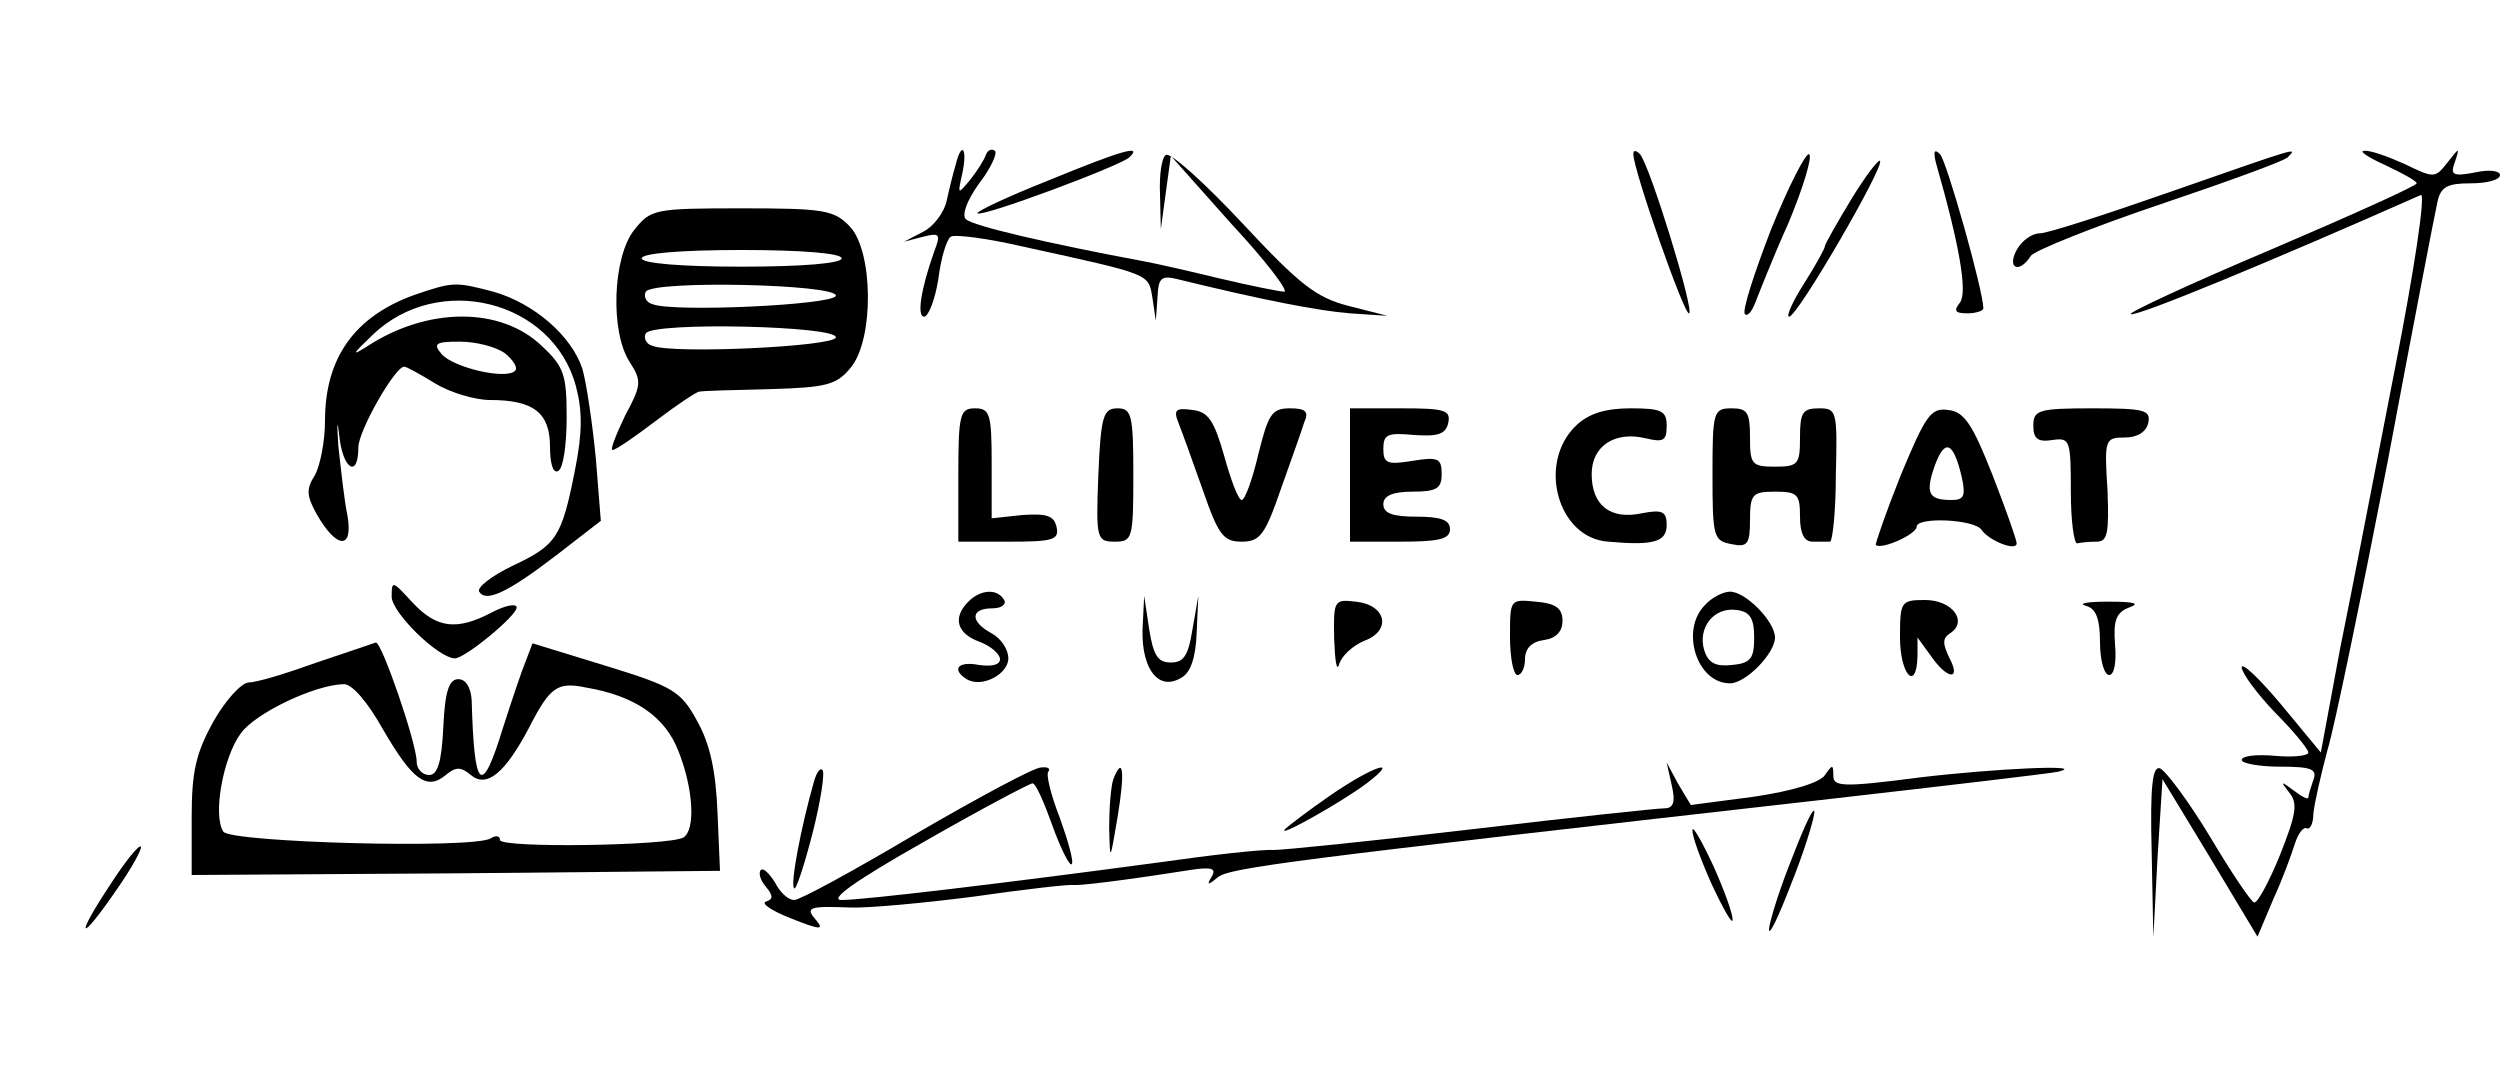
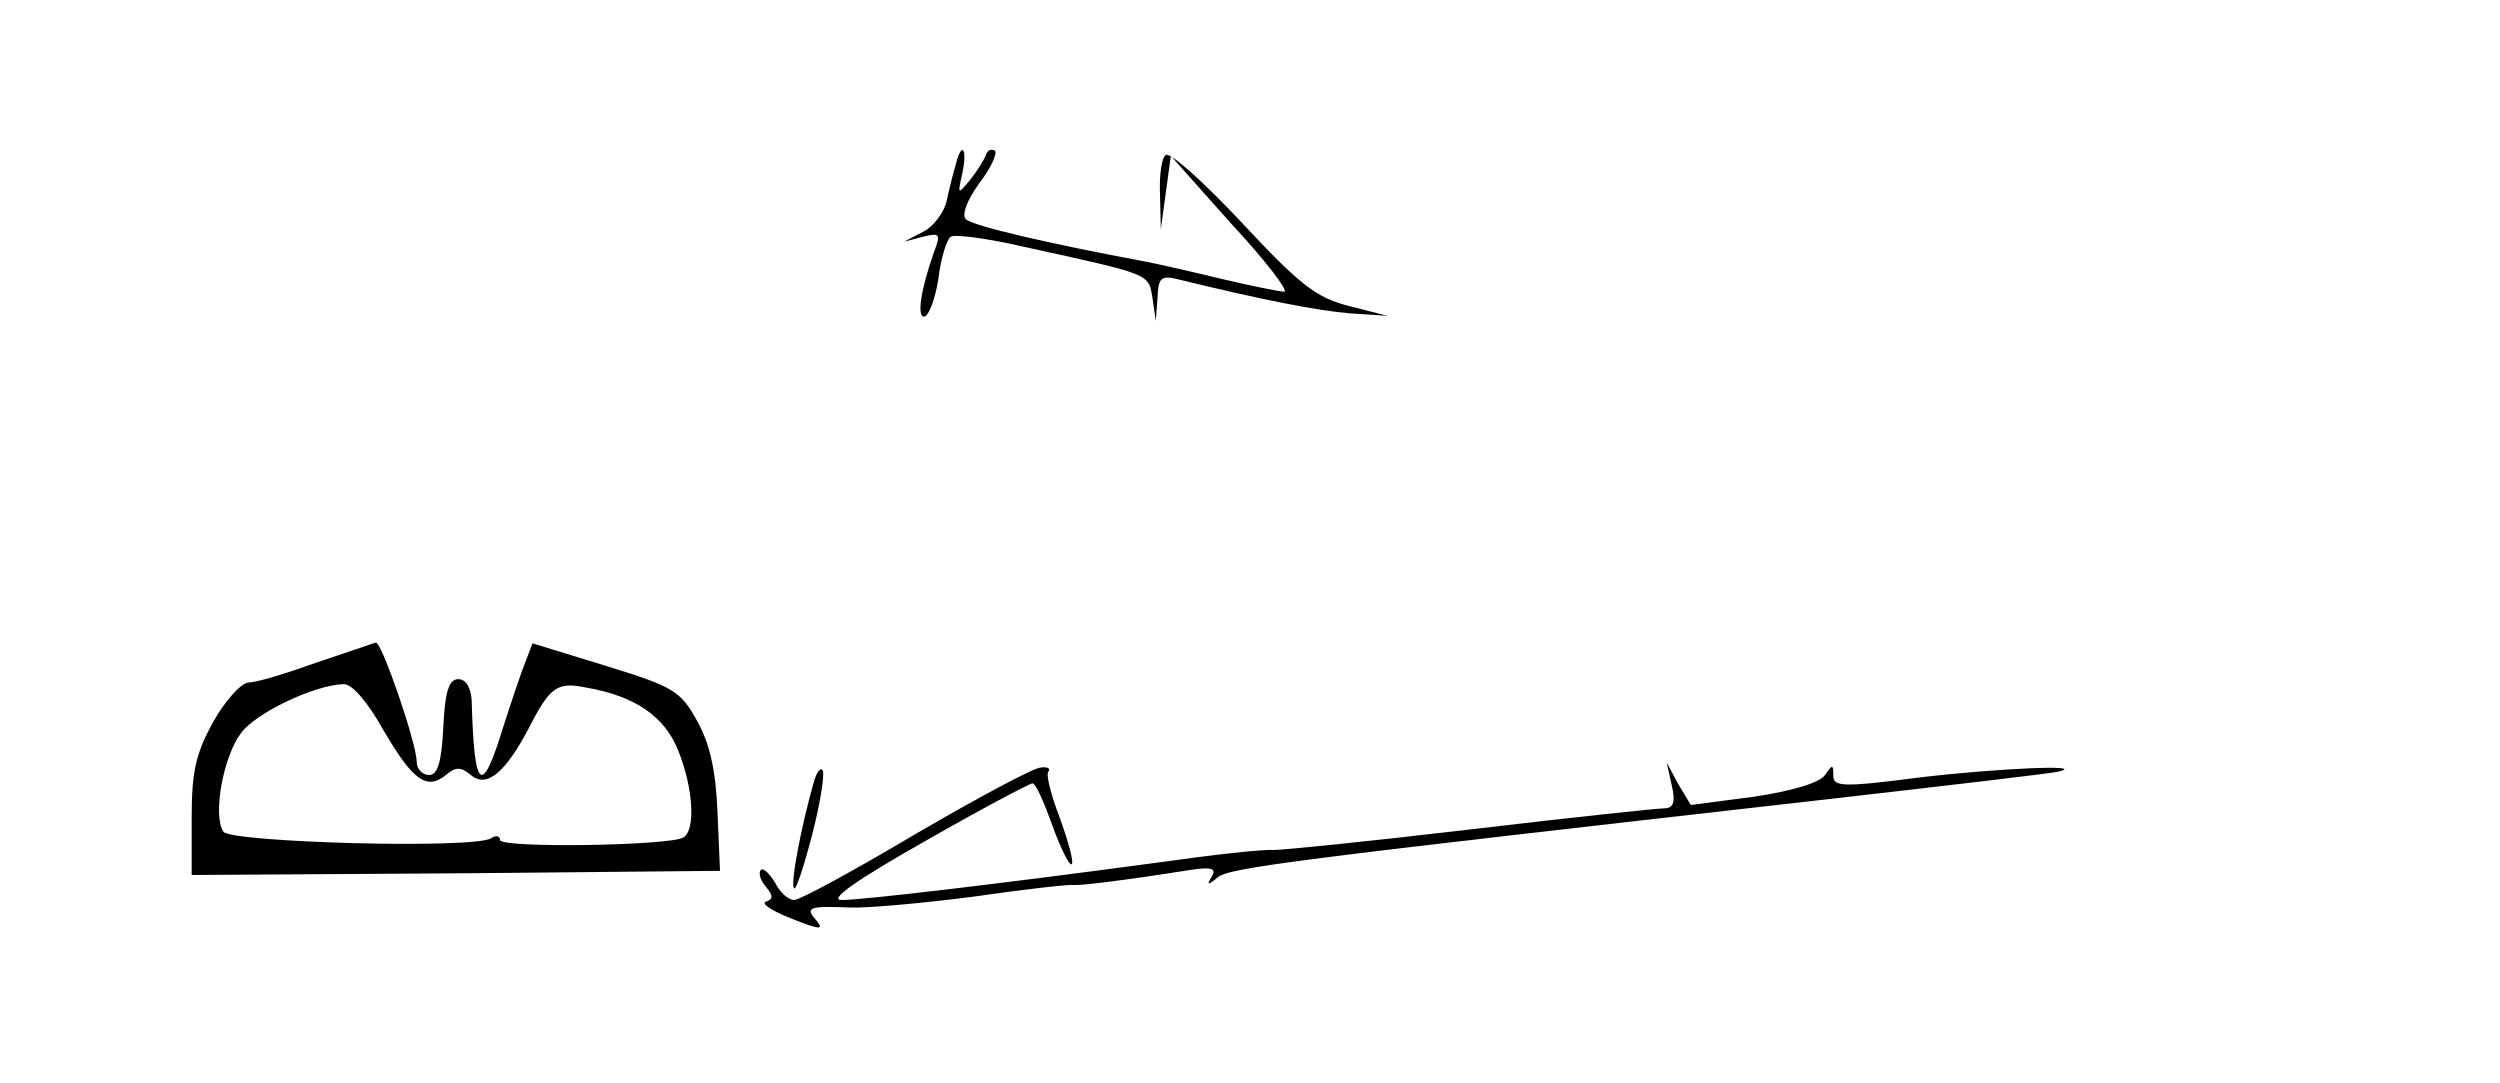
<svg xmlns="http://www.w3.org/2000/svg" version="1.0" viewBox="0 0 300 130">
  <path d="M114.7 19.7c-.3 1-.8 3-1.1 4.4-.3 1.4-1.6 3.1-2.8 3.7l-2.3 1.2 2.3-.6c2-.5 2.1-.3 1.3 1.8-1.6 4.5-2.1 7.8-1.2 7.8.5 0 1.3-2 1.7-4.5.3-2.5 1-4.8 1.5-5.1.5-.3 4.4.2 8.7 1.2 15.5 3.4 15 3.2 15.5 6.2l.4 2.7.2-2.8c.1-2.3.4-2.7 2.4-2.2 10.2 2.5 16.9 3.8 20.7 4.1l4.5.3-4.7-1.2c-3.9-1-5.9-2.6-12.8-10-4.5-4.8-8.6-8.5-9.1-8.1-.5.3-.8 2.4-.7 4.7l.1 4.2.6-4.4.6-4.4 7.3 8.2c4.1 4.4 6.9 8.1 6.3 8.1-.5 0-4-.7-7.8-1.6-3.7-.9-7.7-1.8-8.8-2-11.8-2.2-20.8-4.3-21.6-5.1-.5-.5.1-2.2 1.6-4.3 1.4-1.8 2.2-3.6 1.9-3.9-.4-.3-.9-.1-1.1.5-.2.6-1.1 2-1.9 3-1.5 1.8-1.5 1.8-.9-.9.6-2.9-.1-3.8-.8-1z" />
-   <path d="M125.7 21.7c-4.8 1.9-8.6 3.7-8.4 3.9.5.5 16.9-5.6 18.2-6.7 1.7-1.6-.8-.9-9.8 2.8zM196 18.5c0 1.9 6.2 19.6 6.7 19.1.6-.5-4.7-17.7-5.9-19.1-.5-.5-.8-.5-.8 0zM212.5 27.6c-2 5.2-3.5 9.8-3.1 10.1.3.3.8-.3 1.2-1.3.4-1 2.1-5.4 4-9.6 1.8-4.3 2.9-8 2.5-8.3-.4-.2-2.5 3.9-4.6 9.1zM232.3 19.5c2.9 10.1 3.8 15.6 2.9 16.8-.8 1-.6 1.3.9 1.3 1 0 1.9-.3 1.9-.6 0-2.1-4.4-17.7-5.2-18.5-.7-.7-.8-.3-.5 1zM260.5 23c-7.7 2.7-14.8 5-15.7 5-1 0-2.2.9-2.8 2-1.2 2.2.3 2.9 1.7.7.4-.6 7.3-3.4 15.3-6.1 8-2.7 14.9-5.2 15.5-5.7 1.3-1.3 1.5-1.3-14 4.1zM286.2 19.8c2.1 1 3.8 1.9 3.8 2.2 0 .3-8 3.9-17.6 8-9.7 4.1-17.2 7.6-16.7 7.7.8.3 17.2-6.5 34.8-14.3.6-.2-.8 9.1-3.1 20.8-2.3 11.7-5.2 26.9-6.6 33.7l-2.3 12.4-4.8-5.8c-2.6-3.1-4.7-5.1-4.7-4.4.1.8 1.9 3.2 4 5.4 2.2 2.2 4 4.4 4 4.8 0 .4-1.8.6-4 .4-2.2-.2-4 0-4 .5 0 .4 2.1.8 4.6.8 3.8 0 4.5.3 4 1.6-.3.9-.6 1.8-.6 2.1 0 .3-.8-.1-1.7-.8-1.6-1.2-1.7-1.2-.6.2 1.1 1.3.8 2.7-1.1 7.5-1.3 3.2-2.7 5.8-3.1 5.7-.4-.1-2.8-3.7-5.3-7.9-2.6-4.3-5.3-7.9-6-8.2-.9-.3-1.2 2.1-1 10l.2 10.3.5-9.5.6-9.5 5.7 9.4 5.7 9.5 1.9-4.5c1.1-2.4 2.2-5.4 2.6-6.7.4-1.2 1-2 1.4-1.8.4.2.8-.6.8-1.7.1-1.2.9-4.7 1.7-7.7.9-3 4.1-18.6 7.2-34.5 3-16 5.7-30 6-31.3.4-1.8 1.2-2.2 4-2.2 1.9 0 3.5-.4 3.5-1 0-.5-1.3-.7-3-.3-2.7.5-3 .3-2.4-1.3.6-1.8.5-1.7-.9.1-1.5 1.9-1.6 1.9-5.1.2-2-.9-4.2-1.7-4.9-1.6-.7 0 .5.8 2.5 1.7zM222.1 24c-1.7 2.8-3.1 5.3-3.1 5.5 0 .3-1.1 2.3-2.5 4.5s-2.2 4-1.8 4c1 0 11.5-18.1 10.9-18.7-.2-.2-1.8 1.9-3.5 4.7zM76.1 27.6c-2.6 3.3-2.9 12.3-.5 15.9 1.4 2.2 1.4 2.7-.6 6.4-1.1 2.3-1.8 4.1-1.5 4.1.4 0 2.7-1.6 5.2-3.5s4.9-3.5 5.2-3.5c.3-.1 4.1-.2 8.4-.3 6.9-.2 8.1-.5 9.8-2.6 2.8-3.4 2.7-13.9-.1-16.9-1.9-2-3.1-2.2-13-2.2-10.5 0-10.9.1-12.9 2.6zM101 31c0 .6-4.7 1-12 1s-12-.4-12-1 4.7-1 12-1 12 .4 12 1zm-.7 4.5c-.3 1.1-19.6 2-22 1-.8-.2-1.1-1-.8-1.5.9-1.4 23.1-.9 22.8.5zm0 5c-.3 1.1-19.6 2-22 1-.8-.2-1.1-1-.8-1.5.9-1.4 23.1-.9 22.8.5zM49.7 35.4C42.5 38 39 43 39 50.5c0 2.5-.6 5.4-1.2 6.5-1.1 1.7-1 2.5.2 4.7 2.4 4.2 4.4 4.3 3.7.2-.4-1.9-.8-5.7-1.1-8.4-.2-2.8-.1-3.3.1-1.3.4 4.1 2.3 5.3 2.3 1.5 0-2 4.4-9.7 5.5-9.7.3 0 1.9.9 3.7 2 1.8 1.1 4.8 2 6.6 2 5.2 0 7.2 1.5 7.2 5.6 0 2.1.4 3.3 1 2.9.6-.3 1-3.2 1-6.4 0-5.1-.3-6.1-3-8.6-4.9-4.7-13.7-4.7-21 .1-1.9 1.2-1.7.9.7-1.4 7.9-7.6 21.6-4.2 24.4 6.1.8 3 .8 5.6-.1 10.1-1.6 8.1-2.2 9-7.5 11.5-2.5 1.2-4.3 2.6-4 3.1.8 1.3 3.3.2 9.3-4.4l5.3-4.1-.6-7.5c-.4-4.1-1.1-8.9-1.6-10.7-1.3-4-5.8-7.9-10.7-9.3-4.6-1.2-4.8-1.2-9.5.4zm10.9 7c1 .8 1.6 1.8 1.2 2.1-1.1 1.1-7.4-.4-8.8-2-1.1-1.3-.7-1.5 2.2-1.5 1.9 0 4.3.6 5.4 1.4zM115 57v8h6.1c5.2 0 6-.2 5.7-1.7-.3-1.4-1.1-1.7-4.1-1.5l-3.7.4v-6.6c0-5.9-.2-6.6-2-6.6s-2 .7-2 8zM131.8 57c-.3 7.7-.2 8 2 8 2.1 0 2.2-.4 2.2-8 0-7.2-.2-8-1.9-8s-2 .9-2.3 8zM141.4 50.7c.4 1 1.7 4.6 2.9 8 1.9 5.5 2.5 6.3 4.7 6.3s2.8-.8 4.7-6.3c1.2-3.4 2.5-7 2.8-8 .6-1.3.2-1.7-1.7-1.7-2.2 0-2.6.7-3.8 5.5-.7 3-1.6 5.5-2 5.5-.4 0-1.3-2.4-2.1-5.3-1.2-4.2-1.9-5.3-3.8-5.5-2-.3-2.3 0-1.7 1.5zM162 57v8h6c4.7 0 6-.3 6-1.5 0-1.1-1.1-1.5-4-1.5s-4-.4-4-1.5c0-1 1.1-1.5 3.5-1.5 2.9 0 3.5-.4 3.5-2.1 0-1.9-.4-2.1-3.5-1.6-3 .5-3.5.3-3.5-1.4 0-1.8.5-2 3.7-1.7 2.9.2 3.8-.1 4.1-1.5.3-1.5-.5-1.7-5.7-1.7H162v8zM189.2 51c-4.8 4.5-2.3 13.6 3.8 14 5.5.5 7 0 7-2 0-1.6-.5-1.9-3-1.4-3.8.8-6-1-6-4.7 0-3.4 2.8-5.2 6.5-4.3 2.1.5 2.5.3 2.5-1.5s-.6-2.1-4.3-2.1c-3 0-5 .6-6.5 2zM205.5 56.9c0 7.5.1 8 2.3 8.4 1.9.4 2.2 0 2.2-2.9 0-3.1.3-3.4 3-3.4s3 .3 3 3c0 2 .5 3 1.5 3h2.1c.3 0 .7-3.6.7-8 .2-7.7.1-8-2-8-2 0-2.3.5-2.3 3.5 0 3.2-.2 3.5-3 3.5s-3-.3-3-3.5c0-3-.3-3.5-2.2-3.5-2.2 0-2.3.4-2.3 7.9zM228.1 57c-1.8 4.5-3.1 8.3-3 8.4.7.6 4.9-1.3 4.9-2.2 0-1.2 7-.9 7.8.4.9 1.3 4.2 2.6 4.2 1.6 0-.4-1.3-4.1-2.9-8.2-2.4-6.1-3.4-7.6-5.3-7.8-2.1-.3-2.7.6-5.7 7.8zm7.3.2c.5 2.3.3 2.8-1.2 2.8-2.8 0-3.2-.8-2-4.2 1.2-3.2 2.2-2.8 3.2 1.4z" />
-   <path d="M244 51.1c0 1.5.5 2 2.3 1.7 2.1-.3 2.2 0 2.2 6.2 0 3.6.4 6.4.8 6.2.4-.1 1.4-.2 2.3-.2 1.3 0 1.5-1 1.3-6.2-.4-6.1-.3-6.3 2.1-6.3 1.5 0 2.6-.7 2.8-1.8.3-1.5-.5-1.7-6.7-1.7-6.5 0-7.1.2-7.1 2.1zM47 71.6c0 1.9 5.6 7.4 7.6 7.4 1.2 0 7.4-5.1 7.4-6.1 0-.5-1.3-.3-3 .6-4.2 2.2-6.6 1.9-9.5-1.2-2.4-2.6-2.5-2.7-2.5-.7zM116.2 72.2c-1.9 1.9-1.4 3.8 1.3 4.8 1.4.5 2.5 1.5 2.5 2.1 0 .7-1 .9-2.5.7-2.5-.5-3.4.5-1.5 1.7 1.8 1.1 5-.6 5-2.5 0-1.1-.9-2.4-2-3-2.6-1.4-2.6-3 .1-3 1.1 0 1.7-.5 1.4-1-.8-1.4-2.8-1.3-4.3.2zM204.6 72.6c-3 3-1 9.4 3 9.4 1.9 0 5.4-3.6 5.4-5.5s-3.5-5.5-5.4-5.5c-.8 0-2.2.7-3 1.6zm5.9 3.9c0 2.5-.4 3.1-2.7 3.3-1.9.2-2.8-.2-3.3-1.8-.8-2.7 1.2-5.2 3.9-4.8 1.6.2 2.1 1 2.1 3.3zM137.1 75.6c-.1 4.8 2 7.4 4.7 5.7 1.1-.6 1.7-2.5 1.8-5.4l.2-4.4-.7 4c-.5 3.1-1 4-2.6 4s-2.1-.9-2.6-4l-.6-4-.2 4.1zM160.1 76.7c.1 2.6.3 4 .6 3s1.6-2.2 3-2.8c3.3-1.2 2.7-4.3-1-4.7-2.6-.3-2.7-.2-2.6 4.5zM181.2 76.4c0 2.5.4 4.6.9 4.6s.9-.9.9-1.9c0-1.3.8-2.1 2.3-2.3 1.4-.2 2.2-1 2.2-2.3 0-1.5-.8-2.1-3.2-2.3-3.1-.3-3.1-.3-3.1 4.2zM228 76.5c0 4.5 2 6.6 2.1 2.2v-2.2l1.6 2.2c2 2.9 3.7 3 2.2.2-.8-1.7-.8-2.3.1-2.9 2.2-1.4.3-4-3-4-2.9 0-3 .2-3 4.5zM250.3 72.7c1.2.3 1.7 1.5 1.7 4.4 0 2.1.5 3.9 1.1 3.9.6 0 .9-1.5.7-3.7-.2-2.8.1-3.8 1.7-4.4 1.4-.5.6-.7-2.5-.7-2.5 0-3.7.2-2.7.5z" />
  <path d="M38 79.5c-3.6 1.3-7.2 2.4-8.2 2.4-.9.1-2.8 2.2-4.2 4.7-2.1 3.8-2.6 6-2.6 11.5v6.9l31.7-.2 31.7-.3-.3-7c-.2-5-.9-8.2-2.4-10.9-2-3.7-2.9-4.2-11-6.7l-8.8-2.7-.8 2.1c-.5 1.2-1.7 4.8-2.7 7.9-2.6 8.5-3.5 7.8-3.8-3.2-.1-1.5-.7-2.5-1.6-2.5-1.1 0-1.6 1.4-1.8 5.7-.2 4.3-.7 5.8-1.7 5.8-.8 0-1.5-.7-1.5-1.6 0-2.2-4.2-14.4-4.9-14.3-.3.1-3.5 1.2-7.1 2.4zm8 8.1c3.5 6 5.2 7.3 7.5 5.4 1.2-1 1.8-1 3 0 1.9 1.6 4.1-.2 7-5.7 2.5-4.9 3.4-5.5 6.8-4.8 5.9 1 9.5 3.5 11.1 7.6 1.8 4.5 2.1 9.5.6 10.4-1.7 1-22 1.3-22 .3 0-.5-.5-.6-1.1-.2-2.1 1.3-31.2.5-32.1-.8-1.3-2 0-9 2.1-11.8 1.7-2.4 8.8-5.8 12.3-5.9 1-.1 2.9 2.1 4.8 5.5zM97.7 93.7c-1.6 5.6-2.9 12.5-2.4 12.9.2.3 1.2-2.7 2.2-6.6 1-3.9 1.5-7.3 1.2-7.6-.3-.3-.7.3-1 1.3z" />
  <path d="M110 100c-7.4 4.4-14 8-14.7 8-.7 0-1.7-.9-2.3-2.1-.7-1.1-1.4-1.8-1.7-1.5-.3.3-.1 1.2.6 2 .9 1.1.9 1.5 0 1.8-.6.2.7 1.1 3 2 3.5 1.4 4 1.4 3.1.3-1.4-1.6-1.1-1.8 4-1.6 1.9.1 8.6-.5 14.8-1.3 6.2-.9 11.6-1.5 12-1.4.6.1 5.8-.5 14-1.8 2.6-.4 3.2-.2 2.6.8-.6 1-.5 1.1.7.1 1.4-1.2 8.9-2.1 72.4-9.3 14.9-1.7 27.7-3.2 28.5-3.4 3.7-.9-7.5-.4-16.7.7-9.2 1.2-10.3 1.1-10.3-.2 0-1.4-.1-1.4-1-.1-.6.9-3.8 1.9-8.5 2.6l-7.6 1-1.5-2.5-1.4-2.6.6 2.7c.5 2.1.2 2.8-.9 2.8-.8 0-11.2 1.1-23 2.5-11.9 1.4-22.6 2.5-23.9 2.5-1.3-.1-7.5.6-13.8 1.5-18.6 2.5-35.4 4.5-38 4.5-1.6 0 1.6-2.3 9.9-7 6.8-3.9 12.7-7 13-7 .4 0 1.4 2.3 2.4 5.1s2.1 4.9 2.3 4.6c.3-.2-.4-2.7-1.4-5.5-1.1-2.8-1.7-5.3-1.4-5.6.3-.4-.1-.6-.9-.5-.8 0-7.5 3.6-14.9 7.9z" />
-   <path d="M133.6 93.5c-.3.9-.5 3.5-.5 5.8.1 4.2.1 4.1 1-1.2.9-5.4.7-7.6-.5-4.6zM159.7 95.4c-2.6 1.8-5.1 3.7-5.5 4.1-1.1 1.2 6.9-3.3 9.8-5.5 4.2-3.2.8-2.1-4.3 1.4zM214.6 104.1c-1.5 3.9-2.5 7.4-2.3 7.6.3.2 1.6-2.9 3.1-6.8s2.5-7.4 2.3-7.6c-.3-.2-1.6 2.9-3.1 6.8zM203.1 99.6c-.1.6 1 3.6 2.3 6.5 1.4 3 2.5 4.9 2.5 4.3.1-.6-1-3.6-2.3-6.5-1.4-3-2.5-4.9-2.5-4.3zM13.2 106.2c-4.3 6.5-3.7 7.1.7.7 1.9-2.7 3.2-5.1 3-5.3-.2-.3-1.9 1.8-3.7 4.6z" />
</svg>